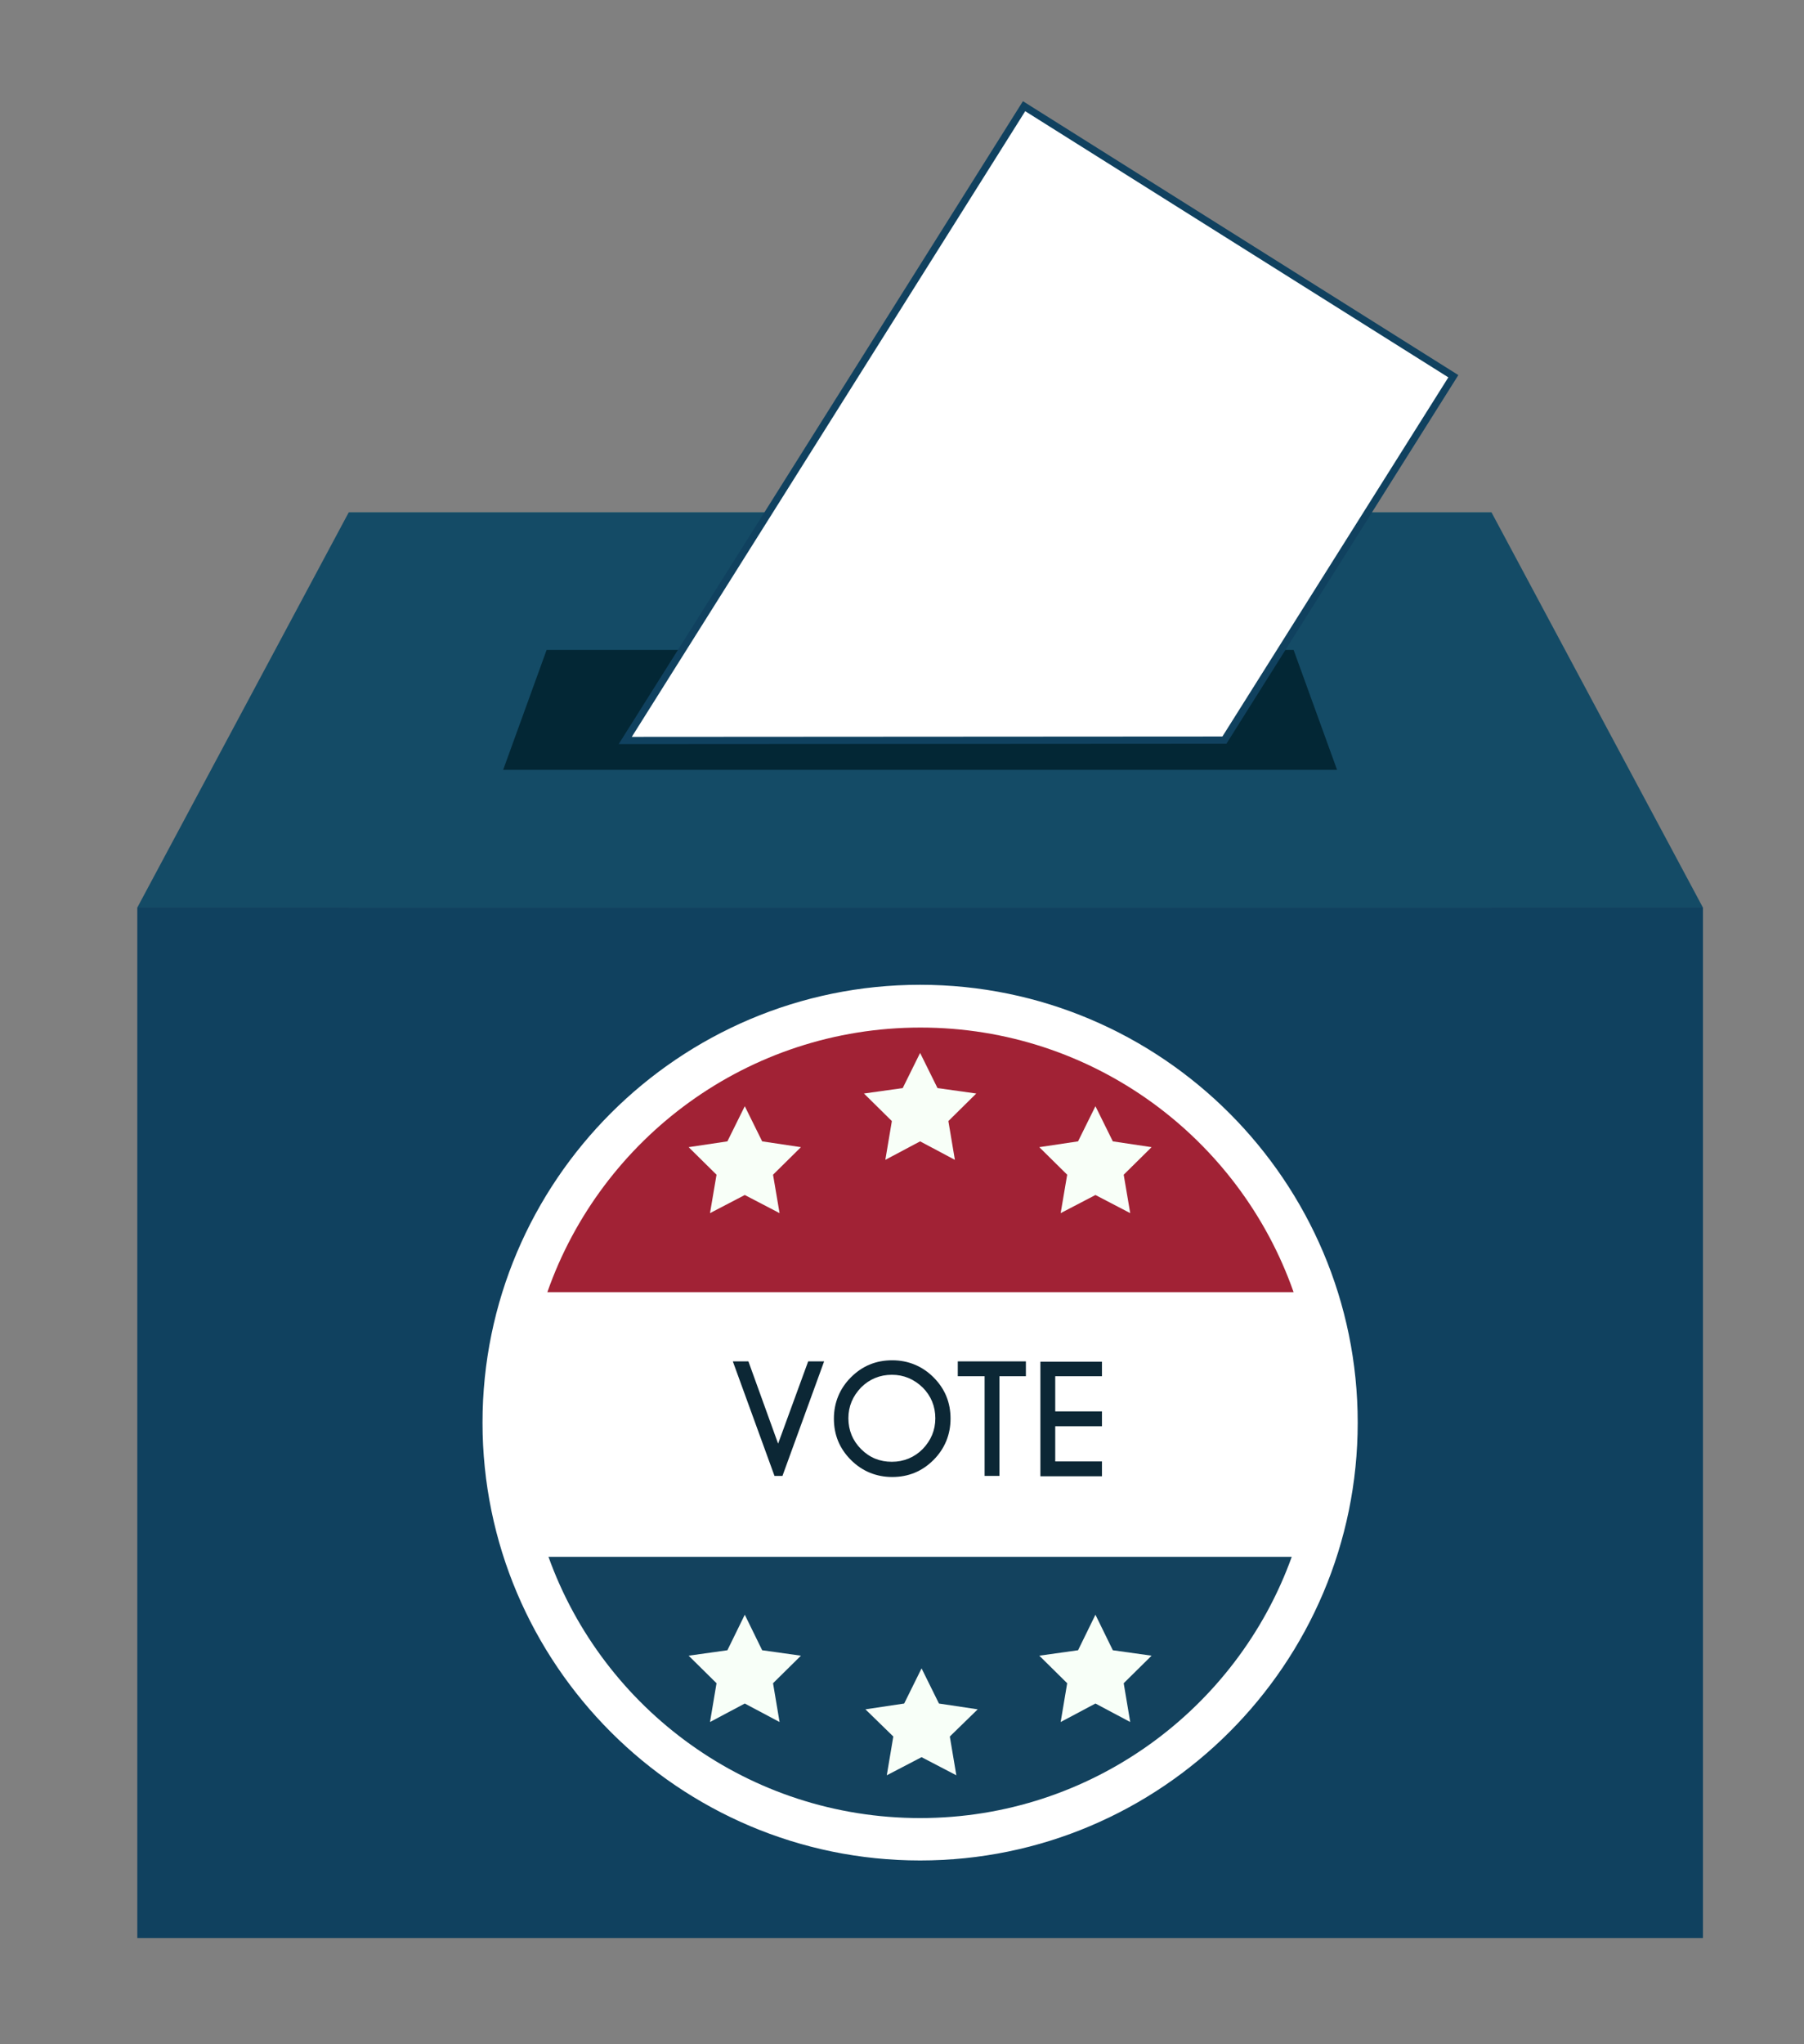
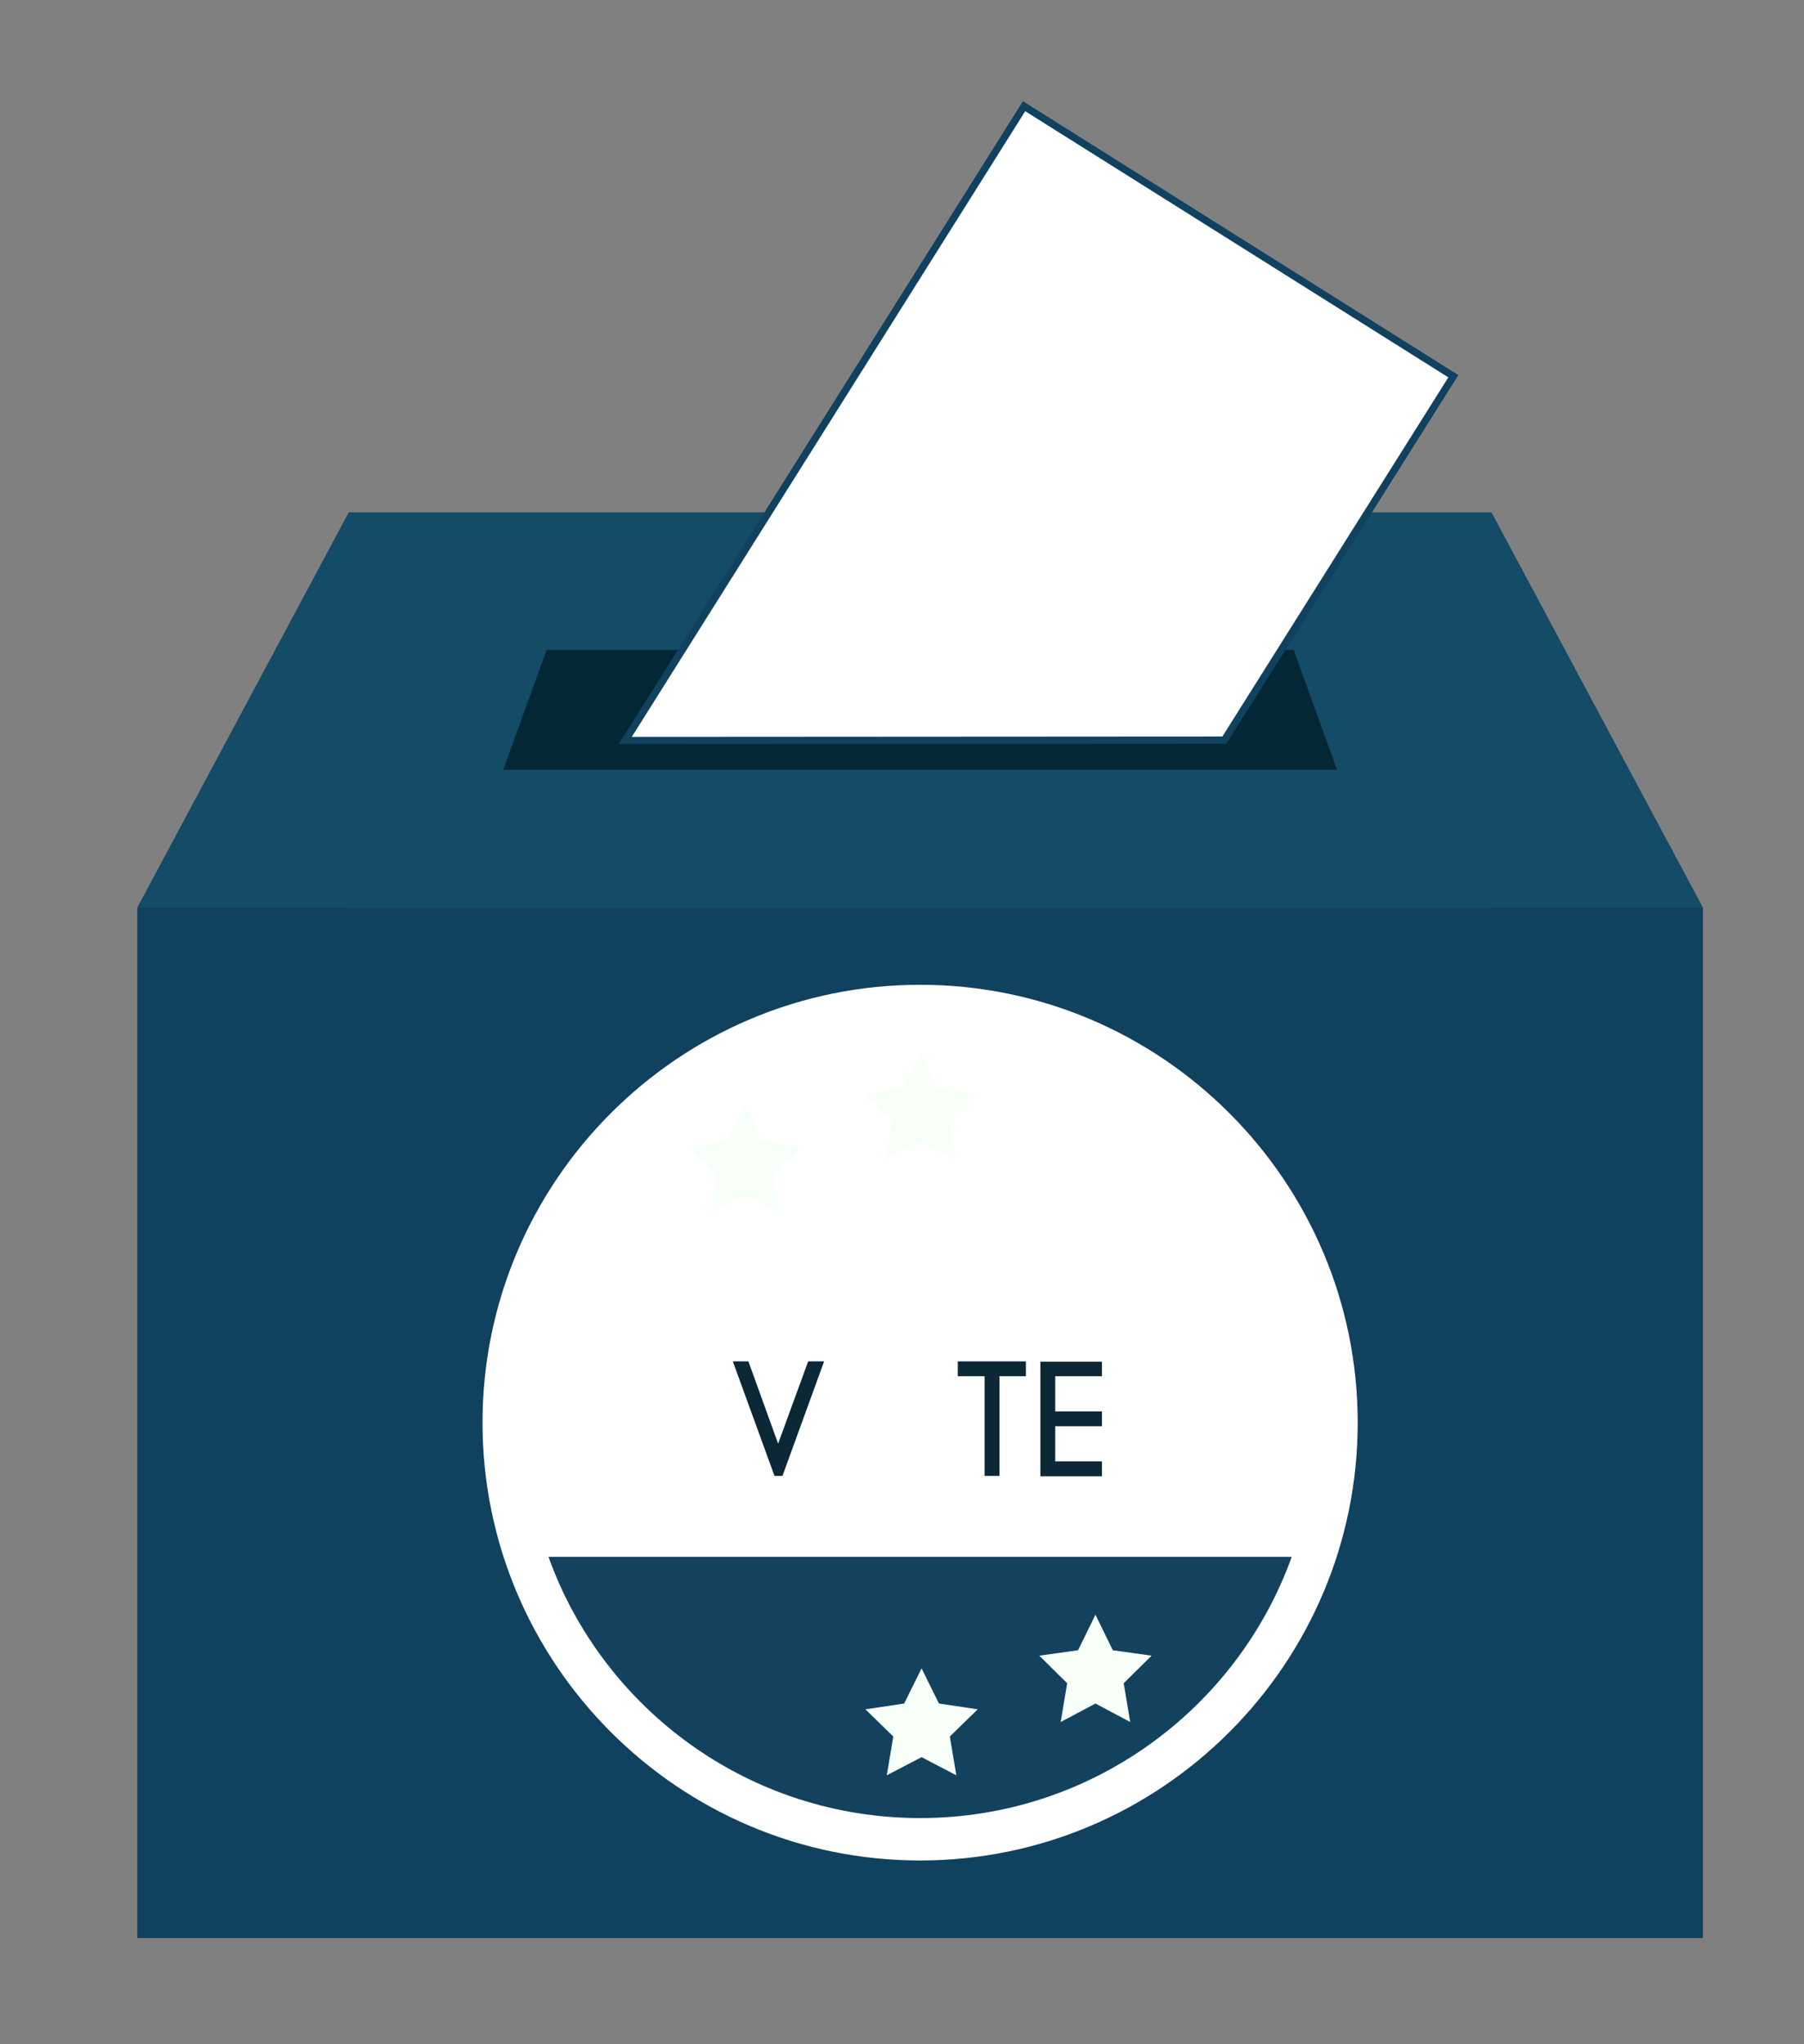
<svg xmlns="http://www.w3.org/2000/svg" version="1.1" viewBox="0 0 498 564">
  <rect x="0" y="0" width="498" height="564" fill="#808080" stroke="none" />
  <defs>
    <style>
      .cls-1 {
        fill: #a12235;
      }

      .cls-2 {
        fill: #144b66;
      }

      .cls-3 {
        fill: #13425e;
      }

      .cls-4 {
        fill: #10415f;
      }

      .cls-5 {
        fill: #f8fff8;
      }

      .cls-6, .cls-7 {
        fill: #fff;
      }

      .cls-8 {
        fill: #dbc9a3;
      }

      .cls-7 {
        stroke: #10415f;
        stroke-miterlimit: 10;
        stroke-width: 2px;
      }

      .cls-9 {
        fill: #032735;
      }

      .cls-10 {
        fill: #0c2735;
      }
    </style>
  </defs>
  <g>
    <g id="Layer_2">
      <rect class="cls-8" x="96.3" y="141.3" width="315.4" height="284.3" />
      <rect class="cls-4" x="37.9" y="250.4" width="432.2" height="284.3" />
      <g>
        <g>
          <circle class="cls-6" cx="254" cy="392.5" r="121.3" />
          <path class="cls-4" d="M254,514.3c-67.2,0-121.8-54.7-121.8-121.8s54.7-121.8,121.8-121.8,121.8,54.7,121.8,121.8-54.7,121.8-121.8,121.8ZM254,271.7c-66.6,0-120.8,54.2-120.8,120.8s54.2,120.8,120.8,120.8,120.8-54.2,120.8-120.8-54.2-120.8-120.8-120.8Z" />
        </g>
        <g>
          <path class="cls-3" d="M356.6,429.5c-15.1,42-55.4,72.1-102.6,72.1s-87.5-30-102.6-72.1h205.2Z" />
          <path class="cls-6" d="M363.1,392.5c0,13-2.3,25.4-6.4,37h-205.2c-4.2-11.6-6.4-24-6.4-37s2.1-24.8,6.1-36h205.9c4,11.3,6.1,23.4,6.1,36Z" />
-           <path class="cls-1" d="M357,356.5h-205.9c14.9-42.5,55.4-73,103-73s88.1,30.5,103,73Z" />
        </g>
        <polygon class="cls-5" points="205.6 305.2 210.4 314.9 221.1 316.5 213.4 324.1 215.2 334.7 205.6 329.7 196 334.7 197.8 324.1 190.1 316.5 200.8 314.9 205.6 305.2" />
        <polygon class="cls-5" points="254 290.5 258.8 300.2 269.5 301.7 261.8 309.3 263.6 320 254 314.9 244.4 320 246.2 309.3 238.5 301.7 249.2 300.2 254 290.5" />
-         <polygon class="cls-5" points="302.4 305.2 307.2 314.9 317.9 316.5 310.2 324.1 312 334.7 302.4 329.7 292.8 334.7 294.6 324.1 286.9 316.5 297.6 314.9 302.4 305.2" />
        <g>
-           <polygon class="cls-5" points="205.6 445.5 210.4 455.3 221.1 456.8 213.4 464.4 215.2 475.1 205.6 470 196 475.1 197.8 464.4 190.1 456.8 200.8 455.3 205.6 445.5" />
          <polygon class="cls-5" points="254.4 460.3 259.2 470 269.9 471.6 262.2 479.1 264 489.8 254.4 484.8 244.8 489.8 246.6 479.1 238.9 471.6 249.6 470 254.4 460.3" />
          <polygon class="cls-5" points="302.4 445.5 307.2 455.3 317.9 456.8 310.2 464.4 312 475.1 302.4 470 292.8 475.1 294.6 464.4 286.9 456.8 297.6 455.3 302.4 445.5" />
        </g>
      </g>
      <polygon class="cls-2" points="37.9 250.4 96.3 141.3 411.7 141.3 470.1 250.4 37.9 250.4" />
      <polygon class="cls-9" points="138.9 212.4 150.9 179.3 357.1 179.3 369.1 212.4 138.9 212.4" />
      <polygon class="cls-7" points="338 204.2 172.6 204.3 282.7 29.3 401.2 103.8 338 204.2" />
      <g>
        <path class="cls-10" d="M213.8,407.2l-11.5-31.6h4.3l8.2,22.7,8.3-22.7h4.4l-11.5,31.6h-2.2Z" />
-         <path class="cls-10" d="M257.7,380c3.2,3.2,4.7,7,4.7,11.4s-1.6,8.3-4.7,11.4c-3.2,3.2-7,4.7-11.4,4.7s-8.3-1.6-11.4-4.7c-3.2-3.2-4.7-7-4.7-11.4s1.6-8.3,4.7-11.4c3.2-3.2,7-4.7,11.4-4.7s8.3,1.6,11.4,4.7ZM246.2,379.3c-3.3,0-6.2,1.2-8.5,3.5-2.3,2.4-3.5,5.2-3.5,8.5s1.2,6.2,3.5,8.5c2.4,2.4,5.2,3.5,8.5,3.5s6.2-1.2,8.5-3.5c2.3-2.4,3.5-5.2,3.5-8.5s-1.2-6.2-3.5-8.5c-2.4-2.3-5.2-3.5-8.5-3.5Z" />
        <path class="cls-10" d="M275.9,379.7v27.5h-4.1v-27.5h-7.4v-4.1h18.8v4.1h-7.4Z" />
        <path class="cls-10" d="M304.2,375.6v4.1h-12.9v9.7h12.9v4.1h-12.9v9.7h12.9v4.1h-17v-31.6h17Z" />
      </g>
    </g>
  </g>
</svg>